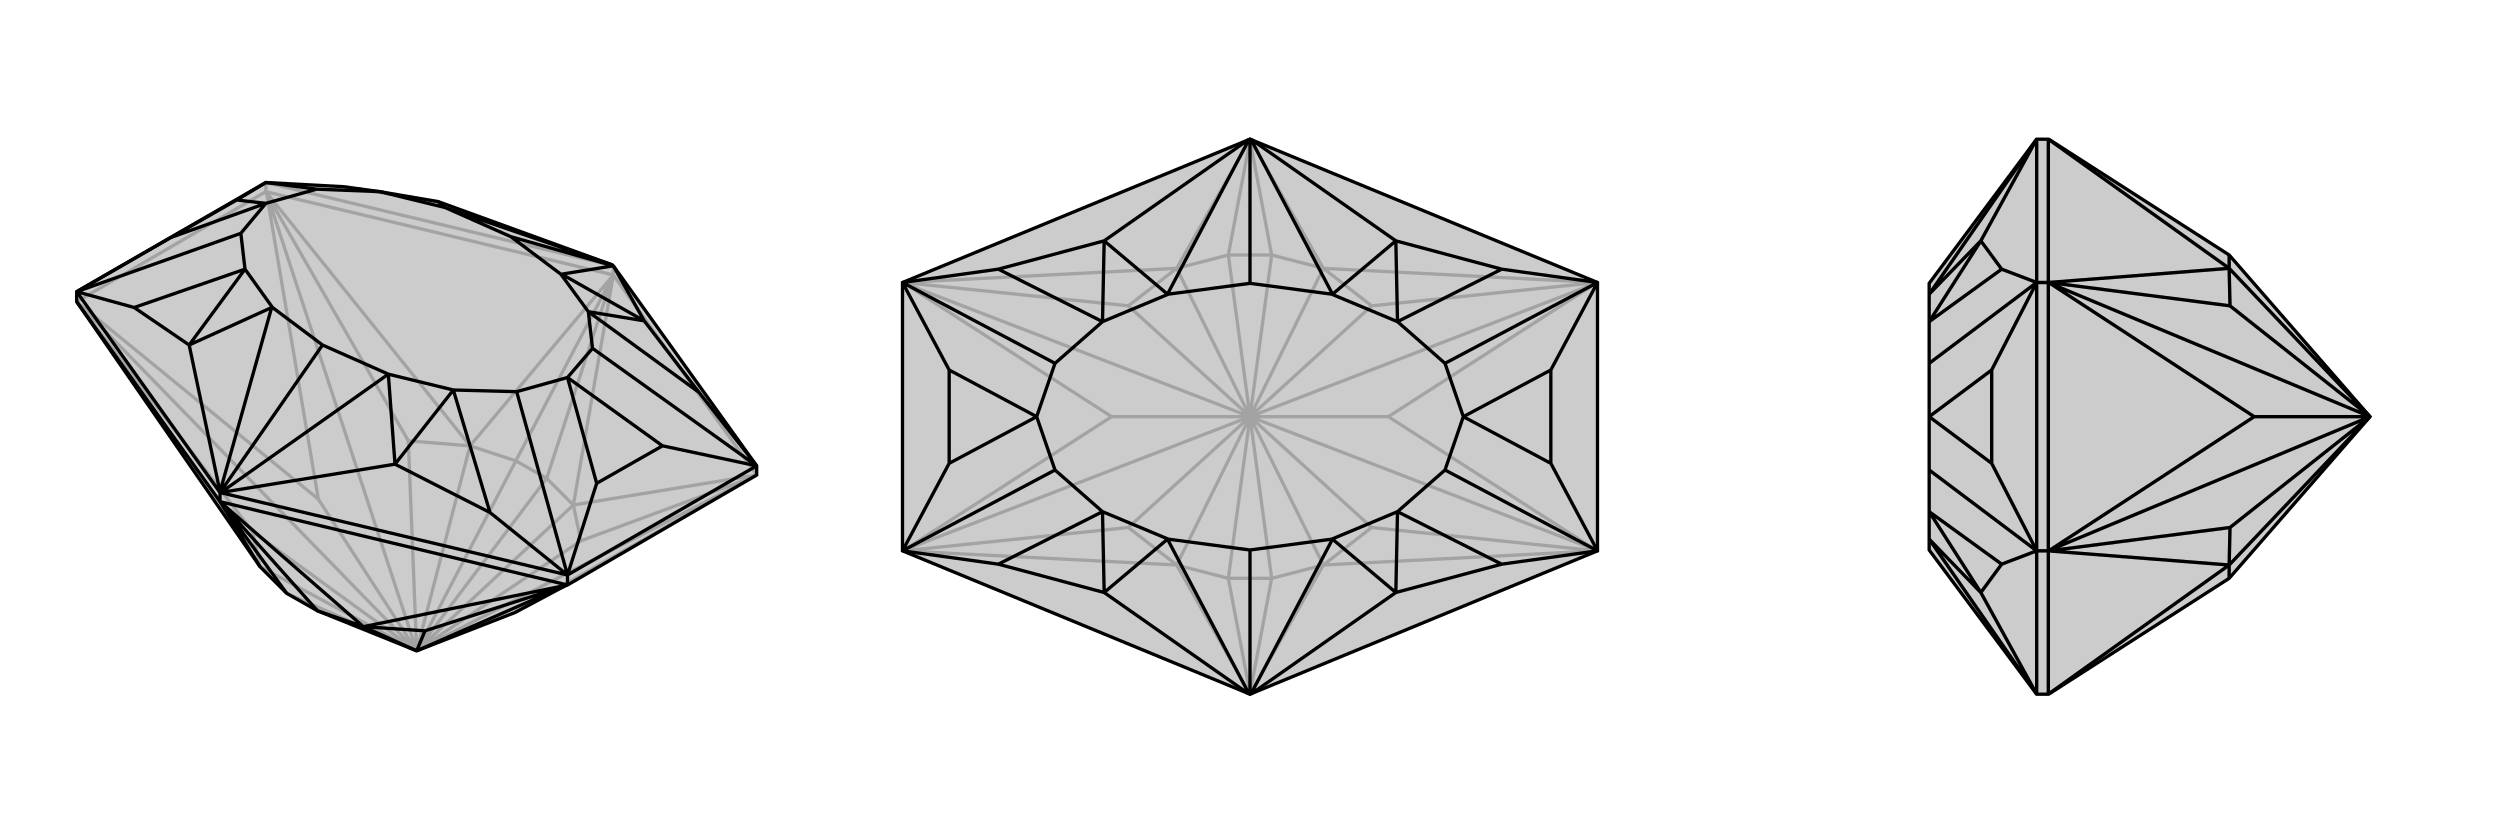
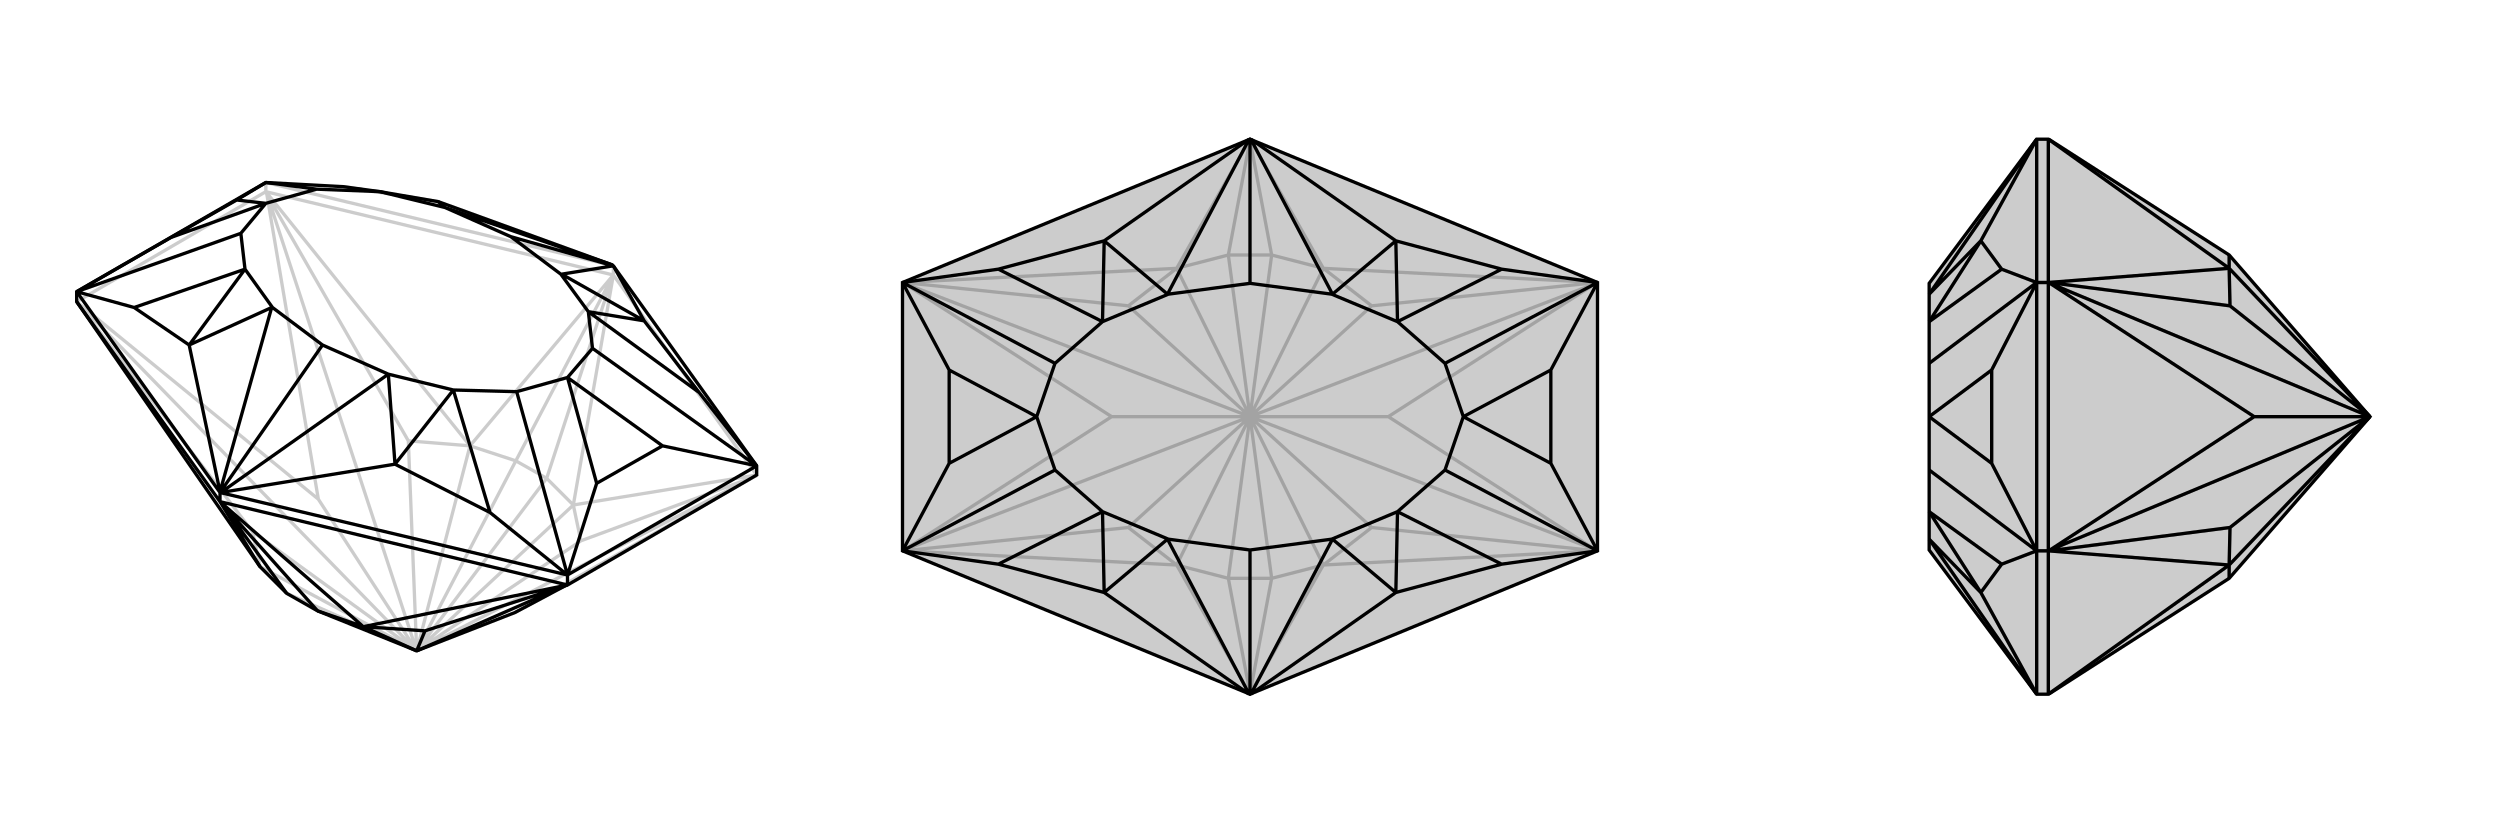
<svg xmlns="http://www.w3.org/2000/svg" viewBox="0 0 3000 1000">
  <g stroke="currentColor" stroke-width="4" fill="none" transform="translate(0 0)">
-     <path fill="currentColor" stroke="none" fill-opacity=".2" d="M681,702L681,702L680,702L618,735L500,781L381,733L344,712L312,680L92,362L92,350L319,219L412,224L456,230L526,242L735,318L736,319L908,559L908,570z" />
    <path stroke-opacity=".2" d="M736,330L736,319M319,230L319,219M908,570L736,330M319,230L736,330M736,330L688,606M736,330L564,535M736,330L735,332M735,332L656,574M735,332L619,553M319,230L564,535M908,570L688,606M92,362L319,230M92,362L92,362M319,230L319,231M908,570L908,571M92,362L303,638M92,362L93,363M319,231L490,529M319,231L320,232M908,571L697,649M908,571L907,571M312,680L303,638M500,781L303,638M564,535L490,529M500,781L490,529M688,606L697,649M500,781L697,649M656,574L619,553M312,680L500,781M500,781L344,712M564,535L619,553M564,535L500,781M500,781L619,553M93,363L382,599M500,781L93,363M320,232L382,599M500,781L320,232M500,781L382,599M907,571L618,735M500,781L907,571M688,606L656,574M688,606L500,781M500,781L656,574M736,319L319,219M526,242L412,224" />
    <path d="M681,702L681,702L680,702L618,735L500,781L381,733L344,712L312,680L92,362L92,350L319,219L412,224L456,230L526,242L735,318L736,319L908,559L908,570z" />
    <path d="M264,602L264,591M681,702L681,690M681,702L264,602M92,362L264,602M264,602L436,752M264,602L312,680M264,602L265,603M265,603L381,733M265,603L344,712M681,702L436,752M681,702L510,757M436,752L510,757M500,781L510,757M500,781L680,702M436,752L381,733M436,752L500,781M264,591L681,690M264,591L92,350M908,559L681,690M736,319L773,385M265,591L474,557M264,590L227,414M736,319L736,319M736,319L674,329M264,591L265,591M265,591L466,449M264,591L264,590M264,590L326,369M264,591L387,414M735,318L534,249M736,319L613,284M773,385L839,471M474,557L588,615M227,414L161,369M795,535L716,580M205,285L284,240M227,414L326,369M326,369L327,369M227,414L294,323M526,242L534,249M534,249L534,249M773,385L674,329M674,329L673,329M773,385L706,374M474,557L466,449M466,449L466,449M474,557L544,468M92,350L161,369M161,369L294,323M908,559L839,471M839,471L706,374M681,690L588,615M588,615L544,468M92,350L205,285M205,285L319,244M92,350L289,280M319,219L284,240M284,240L319,244M319,219L380,227M908,559L795,535M795,535L681,453M908,559L711,418M681,690L716,580M716,580L681,453M681,690L620,470M613,284L673,329M387,414L466,449M387,414L327,369M613,284L534,249M294,323L327,369M456,230L534,249M706,374L673,329M544,468L466,449M294,323L289,280M456,230L380,227M706,374L711,418M544,468L620,470M319,244L289,280M319,244L380,227M681,453L711,418M681,453L620,470" />
  </g>
  <g stroke="currentColor" stroke-width="4" fill="none" transform="translate(1000 0)">
    <path fill="currentColor" stroke="none" fill-opacity=".2" d="M83,339L83,661L500,833L917,661L917,339L500,167z" />
    <path stroke-opacity=".2" d="M500,167L588,322M500,833L588,678M500,833L412,678M500,833L500,832M500,167L412,322M500,167L500,168M500,832L526,694M500,832L474,694M500,168L526,306M500,168L474,306M83,661L412,678M83,339L412,322M917,339L588,322M917,661L588,678M83,661L84,661M83,339L84,339M917,339L916,339M917,661L916,661M84,661L354,633M84,661L85,660M84,339L354,367M84,339L85,340M916,339L646,367M916,339L915,340M916,661L646,633M916,661L915,660M412,678L354,633M500,500L354,633M412,322L354,367M500,500L354,367M588,322L646,367M500,500L646,367M588,678L646,633M500,500L646,633M526,694L474,694M526,306L474,306M412,678L474,694M412,678L500,500M500,500L474,694M412,322L474,306M412,322L500,500M500,500L474,306M85,660L334,500M500,500L85,660M85,340L334,500M500,500L85,340M500,500L334,500M915,340L666,500M500,500L915,340M915,660L666,500M500,500L915,660M500,500L666,500M588,322L526,306M588,322L500,500M500,500L526,306M588,678L526,694M588,678L500,500M500,500L526,694" />
    <path d="M83,339L83,661L500,833L917,661L917,339L500,167z" />
    <path d="M501,167L675,289M501,833L675,711M499,833L325,711M499,167L325,289M500,167L501,167M501,167L599,353M500,833L501,833M501,833L599,647M500,833L499,833M499,833L401,647M500,833L500,660M500,167L499,167M499,167L401,353M500,167L500,340M675,289L802,323M675,711L802,677M325,711L198,677M325,289L198,323M861,444L861,556M139,556L139,444M325,711L401,647M401,647L402,647M325,711L323,614M325,289L401,353M401,353L402,353M325,289L323,386M675,289L599,353M599,353L598,353M675,289L677,386M675,711L599,647M599,647L598,647M675,711L677,614M83,661L198,677M198,677L323,614M83,339L198,323M198,323L323,386M917,339L802,323M802,323L677,386M917,661L802,677M802,677L677,614M83,661L139,556M139,556L244,500M83,661L266,564M83,339L139,444M139,444L244,500M83,339L266,436M917,339L861,444M861,444L756,500M917,339L734,436M917,661L861,556M861,556L756,500M917,661L734,564M500,340L598,353M500,660L598,647M500,660L402,647M500,340L402,353M323,614L402,647M323,386L402,353M677,386L598,353M677,614L598,647M323,614L266,564M323,386L266,436M677,386L734,436M677,614L734,564M244,500L266,564M244,500L266,436M756,500L734,436M756,500L734,564" />
  </g>
  <g stroke="currentColor" stroke-width="4" fill="none" transform="translate(2000 0)">
    <path fill="currentColor" stroke="none" fill-opacity=".2" d="M460,168L675,306L844,500L675,694L460,832L458,833L444,833L315,660L315,647L315,614L315,564L315,500L315,436L315,386L315,353L315,340L444,167L458,167z" />
    <path stroke-opacity=".2" d="M458,661L444,661M458,339L444,339M458,661L458,833M458,339L458,167M458,833L675,678M458,167L675,322M458,661L675,678M458,339L675,322M458,661L458,339M458,661L459,661M458,339L459,339M459,661L676,633M459,661L460,660M459,339L676,367M459,339L460,340M675,678L676,633M844,500L676,633M675,322L676,367M844,500L676,367M675,678L675,694M675,678L844,500M675,322L675,306M675,322L844,500M460,660L705,500M844,500L460,660M460,340L705,500M844,500L460,340M844,500L705,500M444,833L444,661M444,167L444,339M444,661L444,339M444,833L377,711M444,167L377,289M444,833L444,833M444,833L315,647M444,167L444,167M444,167L315,353M377,711L402,677M377,289L402,323M390,556L390,444M377,711L315,647M315,647L315,647M377,711L315,614M377,289L315,353M315,353L315,353M377,289L315,386M444,661L402,677M402,677L315,614M444,339L402,323M402,323L315,386M444,661L390,556M390,556L315,500M444,661L315,564M444,339L390,444M390,444L315,500M444,339L315,436" />
    <path d="M460,168L675,306L844,500L675,694L460,832L458,833L444,833L315,660L315,647L315,614L315,564L315,500L315,436L315,386L315,353L315,340L444,167L458,167z" />
    <path d="M458,339L444,339M458,661L444,661M458,339L458,167M458,661L458,833M458,167L675,322M458,833L675,678M458,339L675,322M458,661L675,678M458,339L458,661M458,339L459,339M458,661L459,661M459,339L676,367M459,339L460,340M459,661L676,633M459,661L460,660M675,322L676,367M844,500L676,367M675,678L676,633M844,500L676,633M460,340L705,500M844,500L460,340M460,660L705,500M844,500L460,660M844,500L705,500M675,322L675,306M675,322L844,500M675,678L675,694M675,678L844,500M444,167L444,339M444,833L444,661M444,339L444,661M444,167L377,289M444,833L377,711M444,167L444,167M444,167L315,353M444,833L444,833M444,833L315,647M377,289L402,323M377,711L402,677M390,444L390,556M377,289L315,353M315,353L315,353M377,289L315,386M377,711L315,647M315,647L315,647M377,711L315,614M444,339L402,323M402,323L315,386M444,661L402,677M402,677L315,614M444,339L390,444M390,444L315,500M444,339L315,436M444,661L390,556M390,556L315,500M444,661L315,564" />
  </g>
</svg>